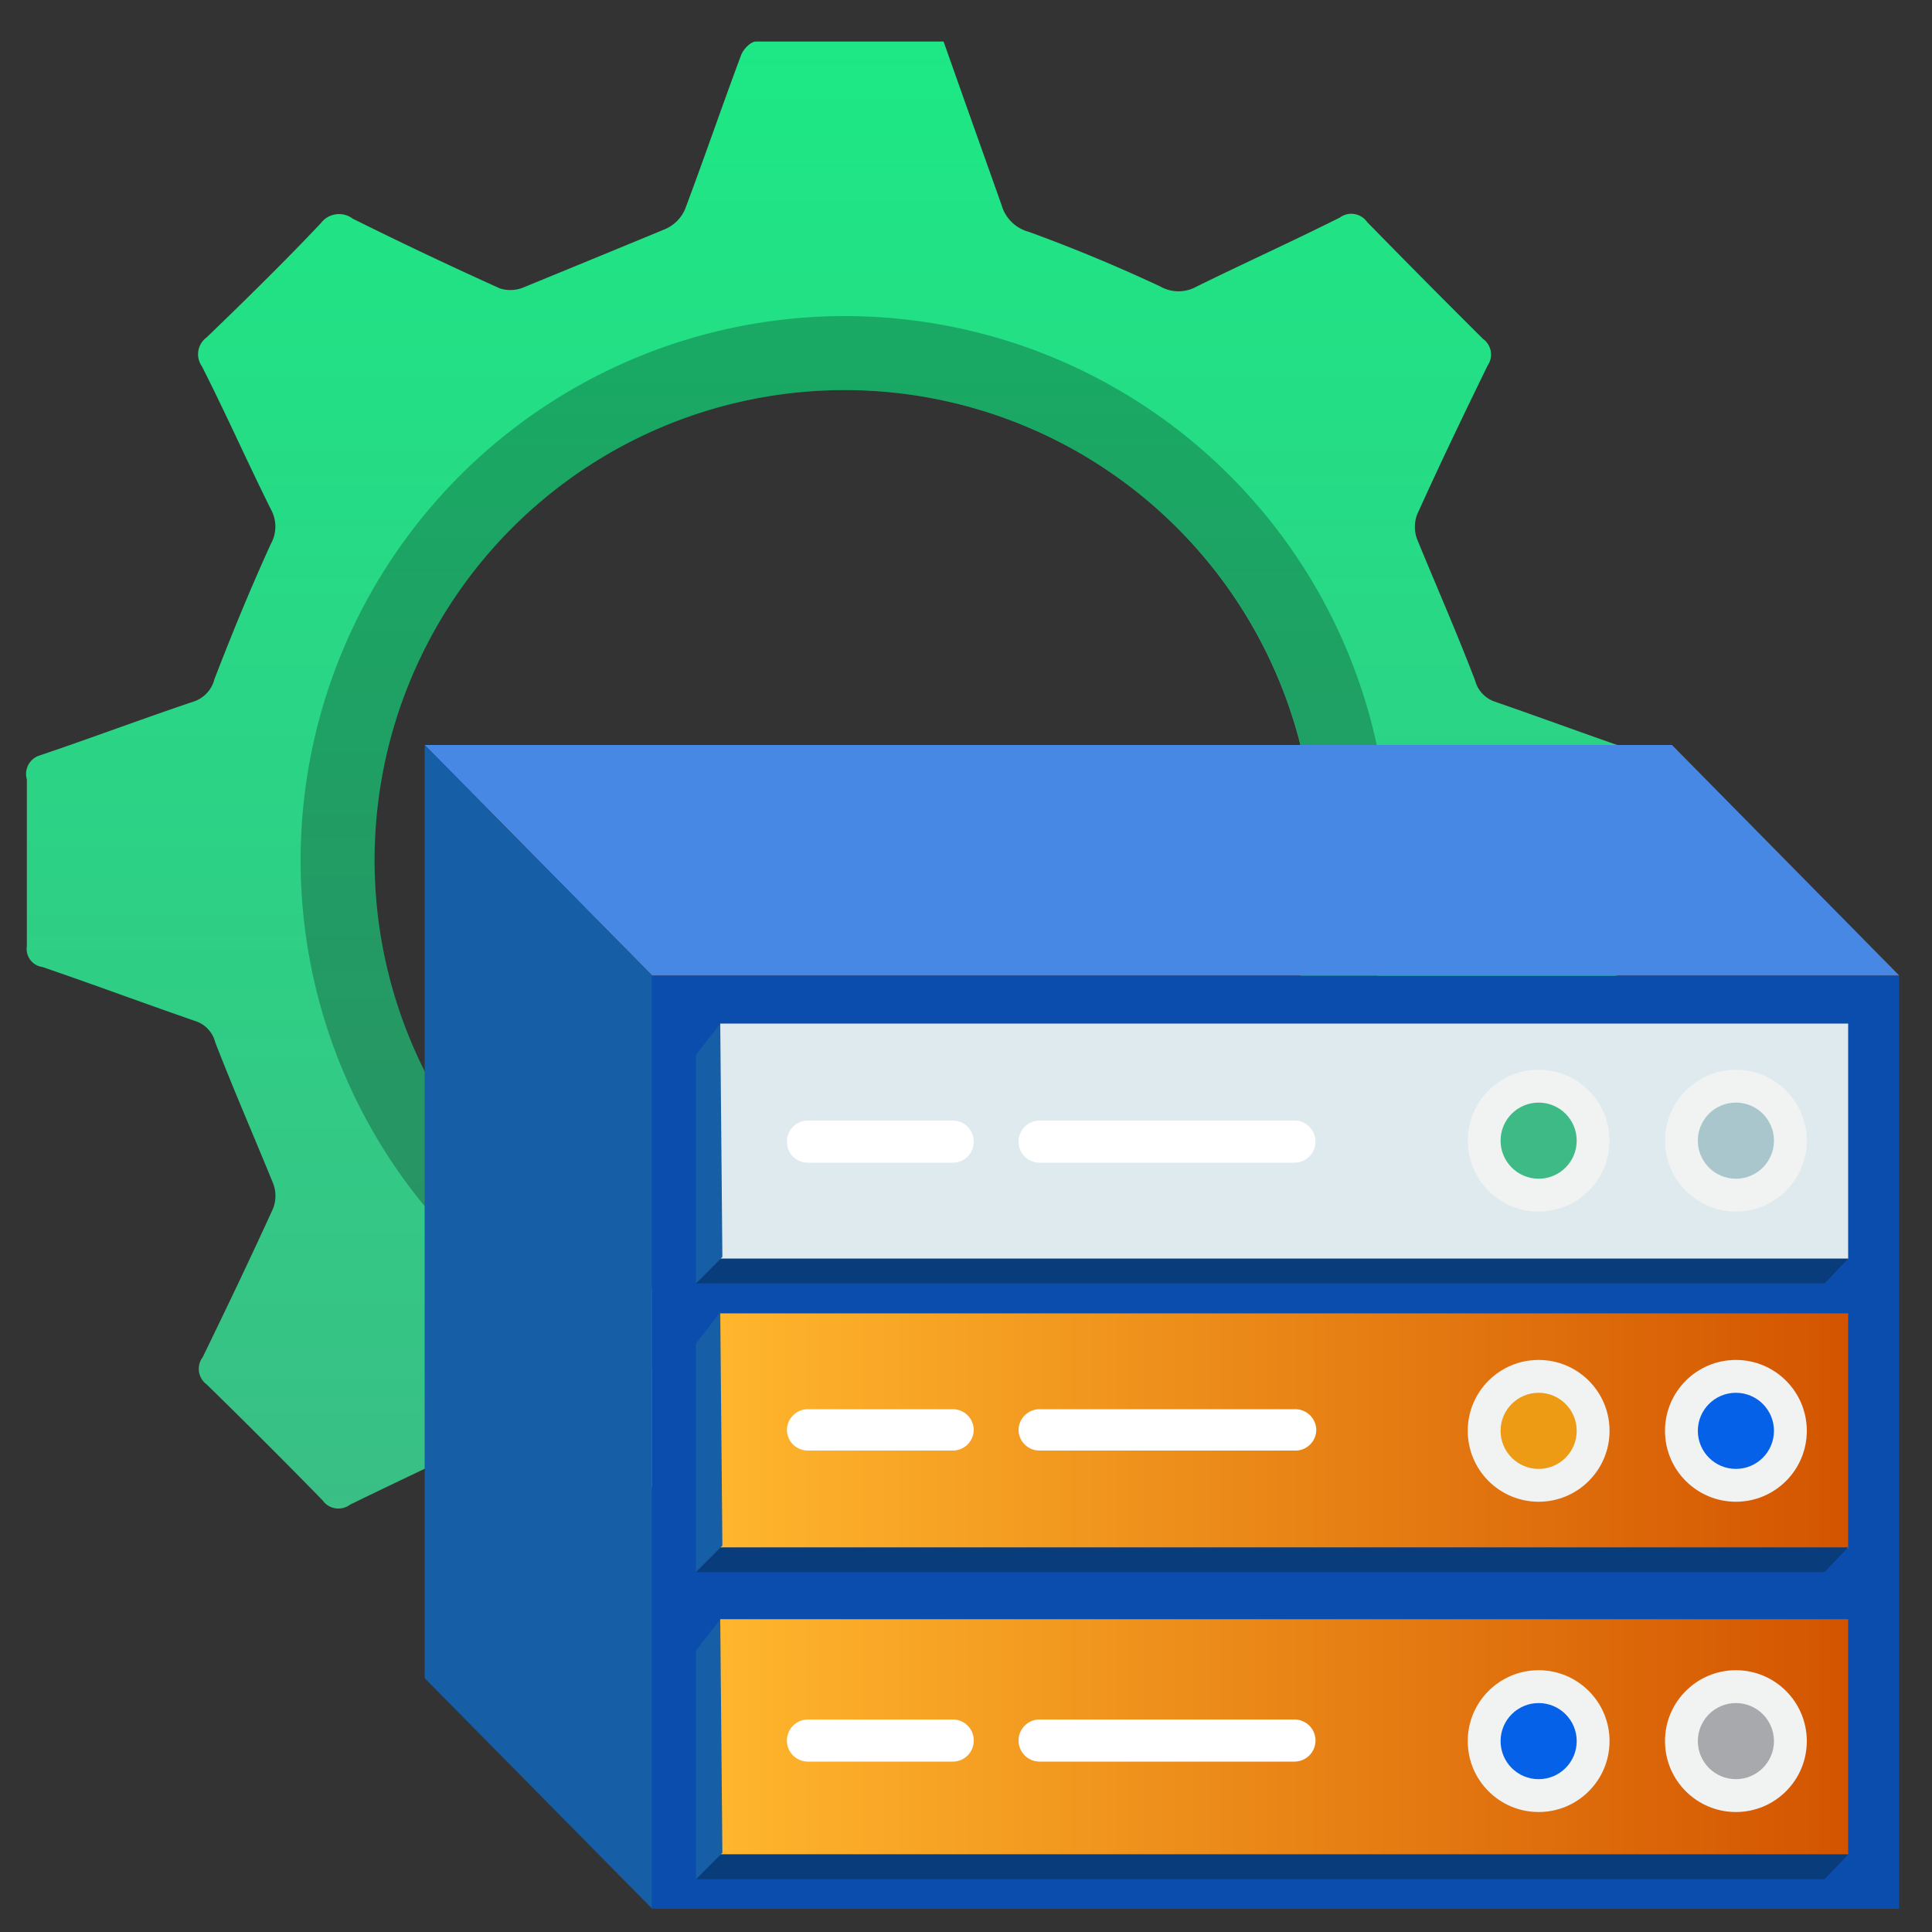
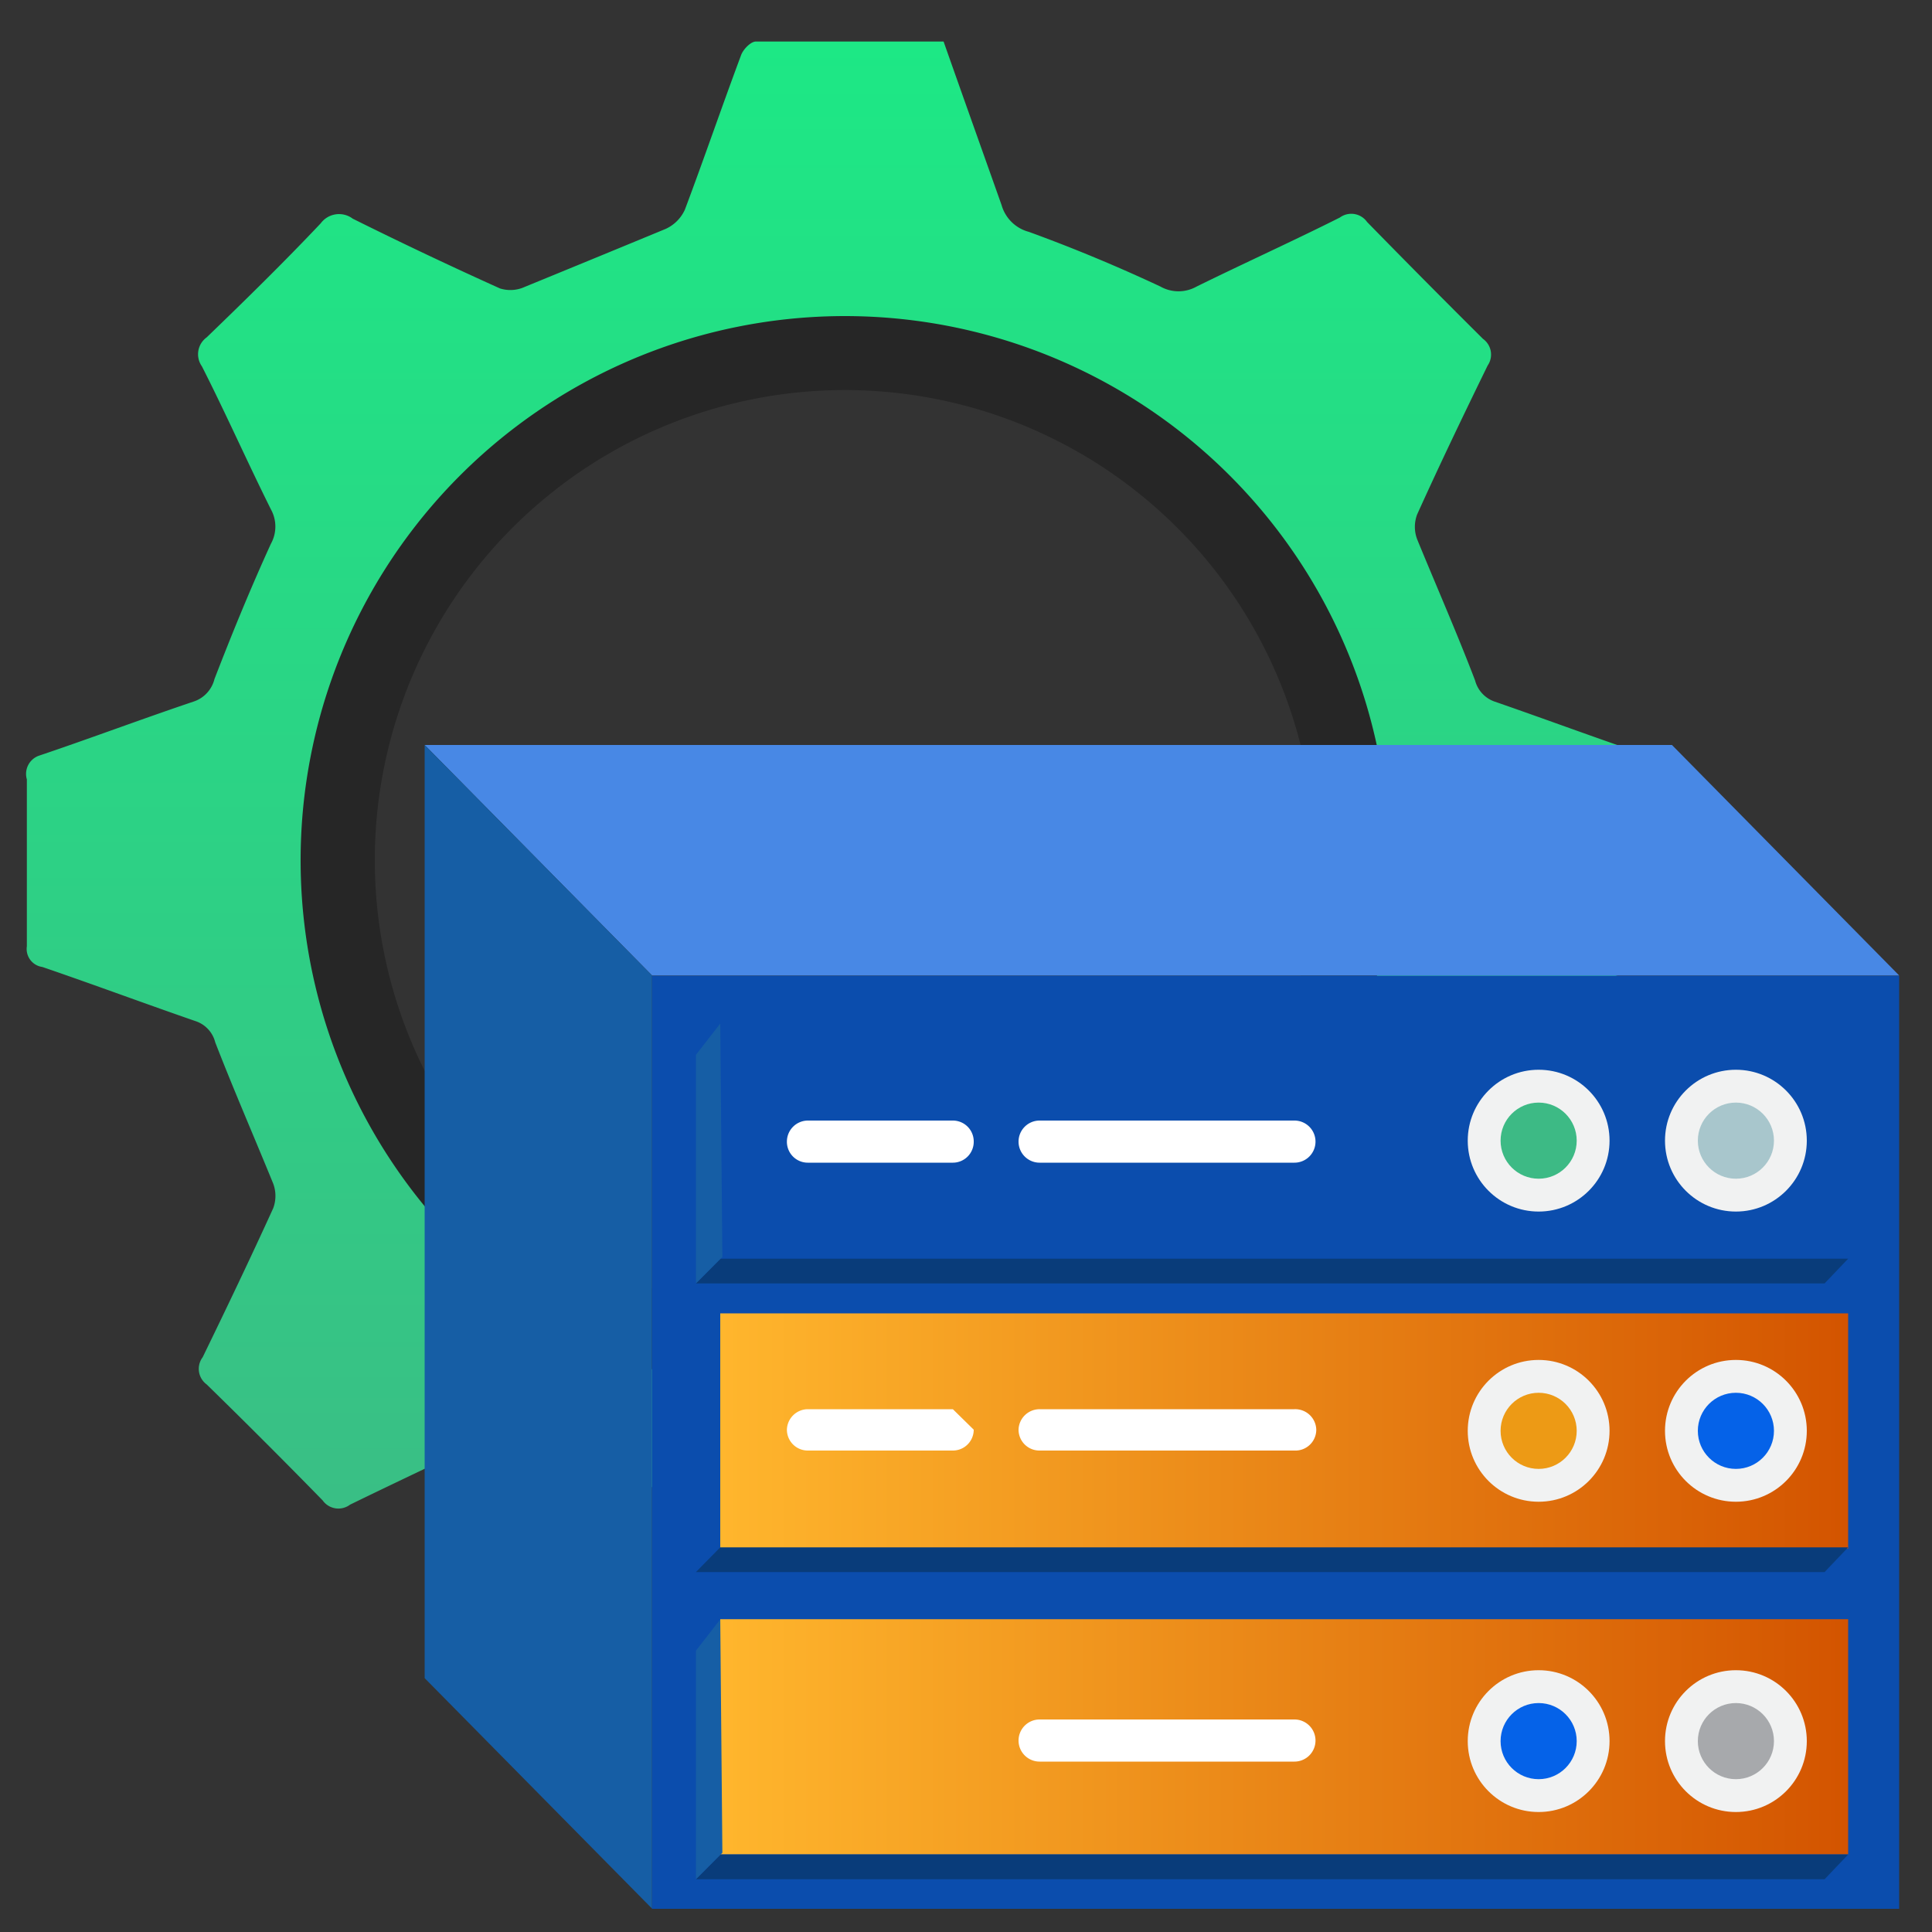
<svg xmlns="http://www.w3.org/2000/svg" xmlns:xlink="http://www.w3.org/1999/xlink" id="Layer_1" data-name="Layer 1" viewBox="0 0 100 100">
  <rect x="0" y="0" width="100" height="100" fill="#333333" stroke="none" />
  <defs>
    <style>.cls-1{fill:url(#linear-gradient);}.cls-2{opacity:0.25;}.cls-3{fill:url(#linear-gradient-2);}.cls-4{fill:#0b4dad;}.cls-5{fill:#4888e5;}.cls-6{fill:#165ea5;}.cls-7{fill:url(#linear-gradient-3);}.cls-8{fill:url(#linear-gradient-4);}.cls-9{fill:#dfeaef;}.cls-10{fill:#f1f2f2;}.cls-11{fill:#0562e8;}.cls-12{fill:#ed9a15;}.cls-13{fill:#a7a9ac;}.cls-14{fill:#a8c6cc;}.cls-15{fill:#3dba85;}.cls-16{fill:#fff;}.cls-17{fill:#093c7a;}</style>
    <linearGradient id="linear-gradient" x1="5699.24" y1="-2554.3" x2="5772.53" y2="-2554.3" gradientTransform="translate(2598.03 5780.42) rotate(-90)" gradientUnits="userSpaceOnUse">
      <stop offset="0" stop-color="#3dba85" />
      <stop offset="1" stop-color="#1de885" />
    </linearGradient>
    <linearGradient id="linear-gradient-2" x1="5693.45" y1="-2554.3" x2="5778.33" y2="-2554.3" xlink:href="#linear-gradient" />
    <linearGradient id="linear-gradient-3" x1="886.25" y1="-3378.58" x2="944.63" y2="-3378.58" gradientTransform="translate(981.91 -3304.52) rotate(180)" gradientUnits="userSpaceOnUse">
      <stop offset="0" stop-color="#d35400" />
      <stop offset="1" stop-color="#ffb62d" />
    </linearGradient>
    <linearGradient id="linear-gradient-4" x1="886.25" y1="-3394.42" x2="944.63" y2="-3394.42" xlink:href="#linear-gradient-3" />
  </defs>
-   <path class="cls-1" d="M39.31,81.16c-.89-2.5-1.8-5-2.65-7.46a1.5,1.5,0,0,0-1.06-1q-3.06-1.17-6.05-2.52a1.49,1.49,0,0,0-1.46,0c-2.15,1.06-4.33,2.06-6.48,3.11a.88.88,0,0,1-1.22-.19q-2.57-2.64-5.21-5.21A.88.88,0,0,1,15,66.64c1.08-2.21,2.14-4.43,3.15-6.66a1.57,1.57,0,0,0,0-1.11c-.84-2.11-1.77-4.19-2.59-6.31a1.35,1.35,0,0,0-.9-.94c-2.29-.8-4.57-1.64-6.86-2.42-.51-.17-.7-.38-.69-.93,0-2.49,0-5,0-7.47a.82.82,0,0,1,.66-.94c2.29-.78,4.56-1.63,6.86-2.42a1.42,1.42,0,0,0,1-1c.78-2,1.61-4.06,2.51-6.05a1.58,1.58,0,0,0,0-1.55c-1-2.12-2-4.27-3.08-6.39a.92.92,0,0,1,.22-1.29c1.72-1.67,3.43-3.36,5.09-5.09a1,1,0,0,1,1.44-.21Q25,17.46,28.32,19a1.59,1.59,0,0,0,1.11-.06c2.11-.85,4.21-1.72,6.29-2.63a1.7,1.7,0,0,0,.87-.82c.87-2.3,1.66-4.62,2.51-6.92.1-.26.43-.61.66-.62,2.78,0,5.57,0,8.39,0,.87,2.45,1.76,4.87,2.58,7.3A1.75,1.75,0,0,0,52,16.4c2,.73,4,1.55,5.88,2.44a1.64,1.64,0,0,0,1.62,0c2.13-1.05,4.28-2,6.4-3.08a.89.89,0,0,1,1.22.2q2.57,2.64,5.22,5.22a.89.89,0,0,1,.17,1.22c-1.07,2.2-2.13,4.42-3.15,6.65a1.57,1.57,0,0,0,0,1.11c.85,2.11,1.78,4.19,2.6,6.31a1.33,1.33,0,0,0,.9.94c2.29.79,4.57,1.64,6.86,2.42.5.17.7.38.69.92q0,3.73,0,7.47a.83.83,0,0,1-.66.95c-2.3.78-4.57,1.63-6.86,2.41a1.46,1.46,0,0,0-1,1c-.8,2.06-1.65,4.11-2.56,6.12a1.41,1.41,0,0,0,0,1.38c1,2.16,2,4.33,3.11,6.48a.93.93,0,0,1-.2,1.29q-2.62,2.53-5.16,5.16a.92.92,0,0,1-1.29.19c-2.18-1.07-4.38-2.08-6.56-3.14a1.26,1.26,0,0,0-1.22,0c-2.08.92-4.19,1.76-6.28,2.67a1.68,1.68,0,0,0-.87.81Q49.58,77,48.42,80.44c-.18.54-.4.74-1,.73C44.74,81.14,42.05,81.16,39.31,81.16ZM68.05,44.51A24.33,24.33,0,1,0,43.86,68.85,24.26,24.26,0,0,0,68.05,44.51Z" />
  <g class="cls-2">
    <path d="M39.32,81.16c-.9-2.5-1.8-5-2.65-7.46a1.5,1.5,0,0,0-1.06-1q-3.06-1.17-6.05-2.52a1.49,1.49,0,0,0-1.46,0c-2.15,1.06-4.33,2.06-6.48,3.11a.88.88,0,0,1-1.22-.19q-2.56-2.64-5.22-5.21A.89.89,0,0,1,15,66.64c1.07-2.21,2.13-4.43,3.15-6.66a1.57,1.57,0,0,0,0-1.11c-.84-2.11-1.77-4.19-2.59-6.31a1.35,1.35,0,0,0-.9-.94c-2.3-.8-4.57-1.64-6.87-2.42a.81.81,0,0,1-.68-.93c0-2.49,0-5,0-7.47a.81.81,0,0,1,.65-.94c2.3-.78,4.57-1.63,6.87-2.42a1.42,1.42,0,0,0,1-1c.78-2,1.61-4.06,2.51-6.05a1.58,1.58,0,0,0,0-1.55c-1.05-2.12-2-4.27-3.08-6.39a.92.92,0,0,1,.22-1.29c1.72-1.67,3.43-3.36,5.09-5.09a1,1,0,0,1,1.44-.21Q25,17.46,28.33,19a1.59,1.59,0,0,0,1.11-.06c2.11-.85,4.21-1.72,6.29-2.63a1.7,1.7,0,0,0,.87-.82c.87-2.3,1.66-4.62,2.51-6.92.1-.26.43-.61.66-.62,2.78,0,5.57,0,8.39,0,.87,2.45,1.76,4.87,2.58,7.3A1.75,1.75,0,0,0,52,16.4c2,.73,4,1.55,5.88,2.44a1.64,1.64,0,0,0,1.62,0c2.13-1.05,4.28-2,6.4-3.08a.89.89,0,0,1,1.22.2q2.57,2.64,5.22,5.22a.89.89,0,0,1,.17,1.22c-1.07,2.2-2.13,4.42-3.15,6.65a1.57,1.57,0,0,0,0,1.11c.85,2.11,1.78,4.19,2.6,6.31a1.33,1.33,0,0,0,.9.94c2.29.79,4.57,1.64,6.86,2.42.5.17.7.38.69.92q0,3.73,0,7.47a.83.83,0,0,1-.66.95c-2.3.78-4.57,1.63-6.86,2.41a1.46,1.46,0,0,0-1,1c-.8,2.06-1.65,4.11-2.56,6.12a1.41,1.41,0,0,0,0,1.38c1.05,2.16,2.05,4.33,3.11,6.48a.93.93,0,0,1-.21,1.29q-2.61,2.53-5.15,5.16a.92.92,0,0,1-1.29.19c-2.18-1.07-4.38-2.08-6.56-3.14a1.26,1.26,0,0,0-1.22,0c-2.08.92-4.2,1.76-6.28,2.67a1.68,1.68,0,0,0-.87.81Q49.59,77,48.43,80.44c-.19.54-.4.74-1,.73C44.75,81.14,42.06,81.16,39.32,81.16ZM68.06,44.51A24.33,24.33,0,1,0,43.87,68.85,24.26,24.26,0,0,0,68.06,44.51Z" />
  </g>
  <path class="cls-3" d="M38.61,87c-1-2.9-2.08-5.76-3.07-8.64a1.75,1.75,0,0,0-1.23-1.17c-2.36-.9-4.7-1.88-7-2.92a1.73,1.73,0,0,0-1.69,0c-2.49,1.22-5,2.39-7.5,3.61a1,1,0,0,1-1.42-.22q-3-3.07-6-6a1,1,0,0,1-.21-1.41c1.24-2.55,2.47-5.12,3.65-7.71a1.82,1.82,0,0,0,0-1.28c-1-2.45-2.05-4.86-3-7.31a1.55,1.55,0,0,0-1-1.09c-2.66-.92-5.29-1.9-7.95-2.81a.94.94,0,0,1-.8-1.07c0-2.88,0-5.76,0-8.64A1,1,0,0,1,2,39.12c2.67-.9,5.3-1.89,8-2.8a1.64,1.64,0,0,0,1.1-1.17c.91-2.36,1.87-4.7,2.92-7a1.84,1.84,0,0,0,0-1.79c-1.22-2.45-2.35-5-3.57-7.4a1.08,1.08,0,0,1,.25-1.5c2-1.93,4-3.89,5.9-5.9a1.18,1.18,0,0,1,1.66-.24q3.78,1.88,7.62,3.61a1.79,1.79,0,0,0,1.28-.08c2.44-1,4.87-2,7.29-3a2,2,0,0,0,1-1c1-2.66,1.92-5.35,2.91-8,.11-.3.5-.7.76-.7,3.23,0,6.45,0,9.72,0,1,2.84,2,5.64,3,8.46A2,2,0,0,0,53.25,12c2.31.84,4.59,1.79,6.81,2.83a1.91,1.91,0,0,0,1.88,0c2.46-1.21,5-2.36,7.41-3.57a1,1,0,0,1,1.41.23q3,3.07,6,6.05A1,1,0,0,1,77,18.92c-1.25,2.56-2.48,5.12-3.65,7.71a1.82,1.82,0,0,0,0,1.28c1,2.44,2.06,4.85,3,7.31a1.58,1.58,0,0,0,1,1.09c2.66.92,5.29,1.9,7.95,2.8a.94.94,0,0,1,.79,1.07c0,2.88,0,5.77,0,8.65a1,1,0,0,1-.76,1.1c-2.66.9-5.29,1.88-8,2.79a1.69,1.69,0,0,0-1.09,1.17c-.93,2.4-1.91,4.77-3,7.1a1.63,1.63,0,0,0,0,1.6c1.22,2.49,2.38,5,3.6,7.5a1.07,1.07,0,0,1-.24,1.5q-3,2.93-6,6a1.07,1.07,0,0,1-1.5.22c-2.52-1.24-5.08-2.41-7.6-3.64a1.47,1.47,0,0,0-1.41,0c-2.41,1.06-4.86,2-7.27,3.08a2,2,0,0,0-1,1c-1,2.62-1.94,5.27-2.84,7.93C49,86.74,48.7,87,48,87,44.9,86.93,41.78,87,38.61,87ZM71.9,44.5a28.17,28.17,0,1,0-28,28.2A28.1,28.1,0,0,0,71.9,44.5Z" />
  <rect class="cls-4" x="33.75" y="50.49" width="64.55" height="48.3" transform="translate(132.05 149.29) rotate(-180)" />
  <polygon class="cls-5" points="33.75 50.49 98.3 50.49 86.54 38.56 21.98 38.56 33.75 50.49" />
  <polygon class="cls-6" points="21.98 86.86 33.75 98.79 33.75 50.49 21.98 38.56 21.98 86.86" />
  <rect class="cls-7" x="37.28" y="67.98" width="58.38" height="12.17" />
  <rect class="cls-8" x="37.28" y="83.81" width="58.38" height="12.17" />
-   <rect class="cls-9" x="37.28" y="52.98" width="58.38" height="12.17" />
  <circle class="cls-10" cx="89.85" cy="74.06" r="3.67" />
  <circle class="cls-10" cx="79.64" cy="74.06" r="3.67" />
  <circle class="cls-10" cx="89.85" cy="90.12" r="3.67" />
  <circle class="cls-10" cx="79.64" cy="90.12" r="3.67" />
  <circle class="cls-10" cx="89.85" cy="59.04" r="3.67" />
  <circle class="cls-10" cx="79.64" cy="59.04" r="3.67" />
  <circle class="cls-11" cx="89.85" cy="74.06" r="1.97" />
  <circle class="cls-12" cx="79.64" cy="74.06" r="1.97" />
  <circle class="cls-13" cx="89.85" cy="90.12" r="1.97" />
  <circle class="cls-14" cx="89.85" cy="59.04" r="1.97" />
  <circle class="cls-11" cx="79.64" cy="90.12" r="1.97" />
  <circle class="cls-15" cx="79.64" cy="59.04" r="1.97" />
  <path class="cls-16" d="M67,72.94H53.81A1.09,1.09,0,0,0,52.72,74h0a1.08,1.08,0,0,0,1.09,1.08H67A1.08,1.08,0,0,0,68.13,74h0A1.09,1.09,0,0,0,67,72.94Z" />
  <path class="cls-16" d="M67,89H53.81a1.09,1.09,0,0,0-1.09,1.09h0a1.09,1.09,0,0,0,1.09,1.09H67a1.09,1.09,0,0,0,1.09-1.09h0A1.09,1.09,0,0,0,67,89Z" />
-   <path class="cls-16" d="M49.32,89H41.81a1.09,1.09,0,0,0-1.08,1.09h0a1.09,1.09,0,0,0,1.08,1.09h7.51a1.08,1.08,0,0,0,1.08-1.09h0A1.08,1.08,0,0,0,49.32,89Z" />
-   <path class="cls-16" d="M49.32,72.94H41.81A1.09,1.09,0,0,0,40.73,74h0a1.08,1.08,0,0,0,1.08,1.08h7.51A1.08,1.08,0,0,0,50.4,74h0A1.08,1.08,0,0,0,49.32,72.94Z" />
+   <path class="cls-16" d="M49.32,72.94H41.81A1.09,1.09,0,0,0,40.73,74h0a1.08,1.08,0,0,0,1.08,1.08h7.51A1.08,1.08,0,0,0,50.4,74h0Z" />
  <path class="cls-16" d="M49.32,58H41.81a1.09,1.09,0,0,0-1.08,1.09h0a1.08,1.08,0,0,0,1.08,1.09h7.51a1.08,1.08,0,0,0,1.08-1.09h0A1.08,1.08,0,0,0,49.32,58Z" />
  <path class="cls-16" d="M67,58H53.81a1.09,1.09,0,0,0-1.09,1.09h0a1.09,1.09,0,0,0,1.09,1.09H67a1.09,1.09,0,0,0,1.09-1.09h0A1.09,1.09,0,0,0,67,58Z" />
  <polygon class="cls-17" points="95.66 65.15 94.44 66.43 36.02 66.43 37.28 65.15 95.66 65.15" />
  <polygon class="cls-6" points="37.28 52.98 36.02 54.6 36.02 66.43 37.39 65.06 37.28 52.98" />
  <polygon class="cls-17" points="95.66 80.09 94.44 81.37 36.02 81.37 37.28 80.09 95.66 80.09" />
-   <polygon class="cls-6" points="37.28 67.92 36.02 69.54 36.02 81.37 37.39 80 37.28 67.92" />
  <polygon class="cls-17" points="95.66 95.99 94.44 97.27 36.02 97.27 37.28 95.99 95.66 95.99" />
  <polygon class="cls-6" points="37.28 83.82 36.02 85.44 36.02 97.27 37.39 95.9 37.28 83.82" />
</svg>